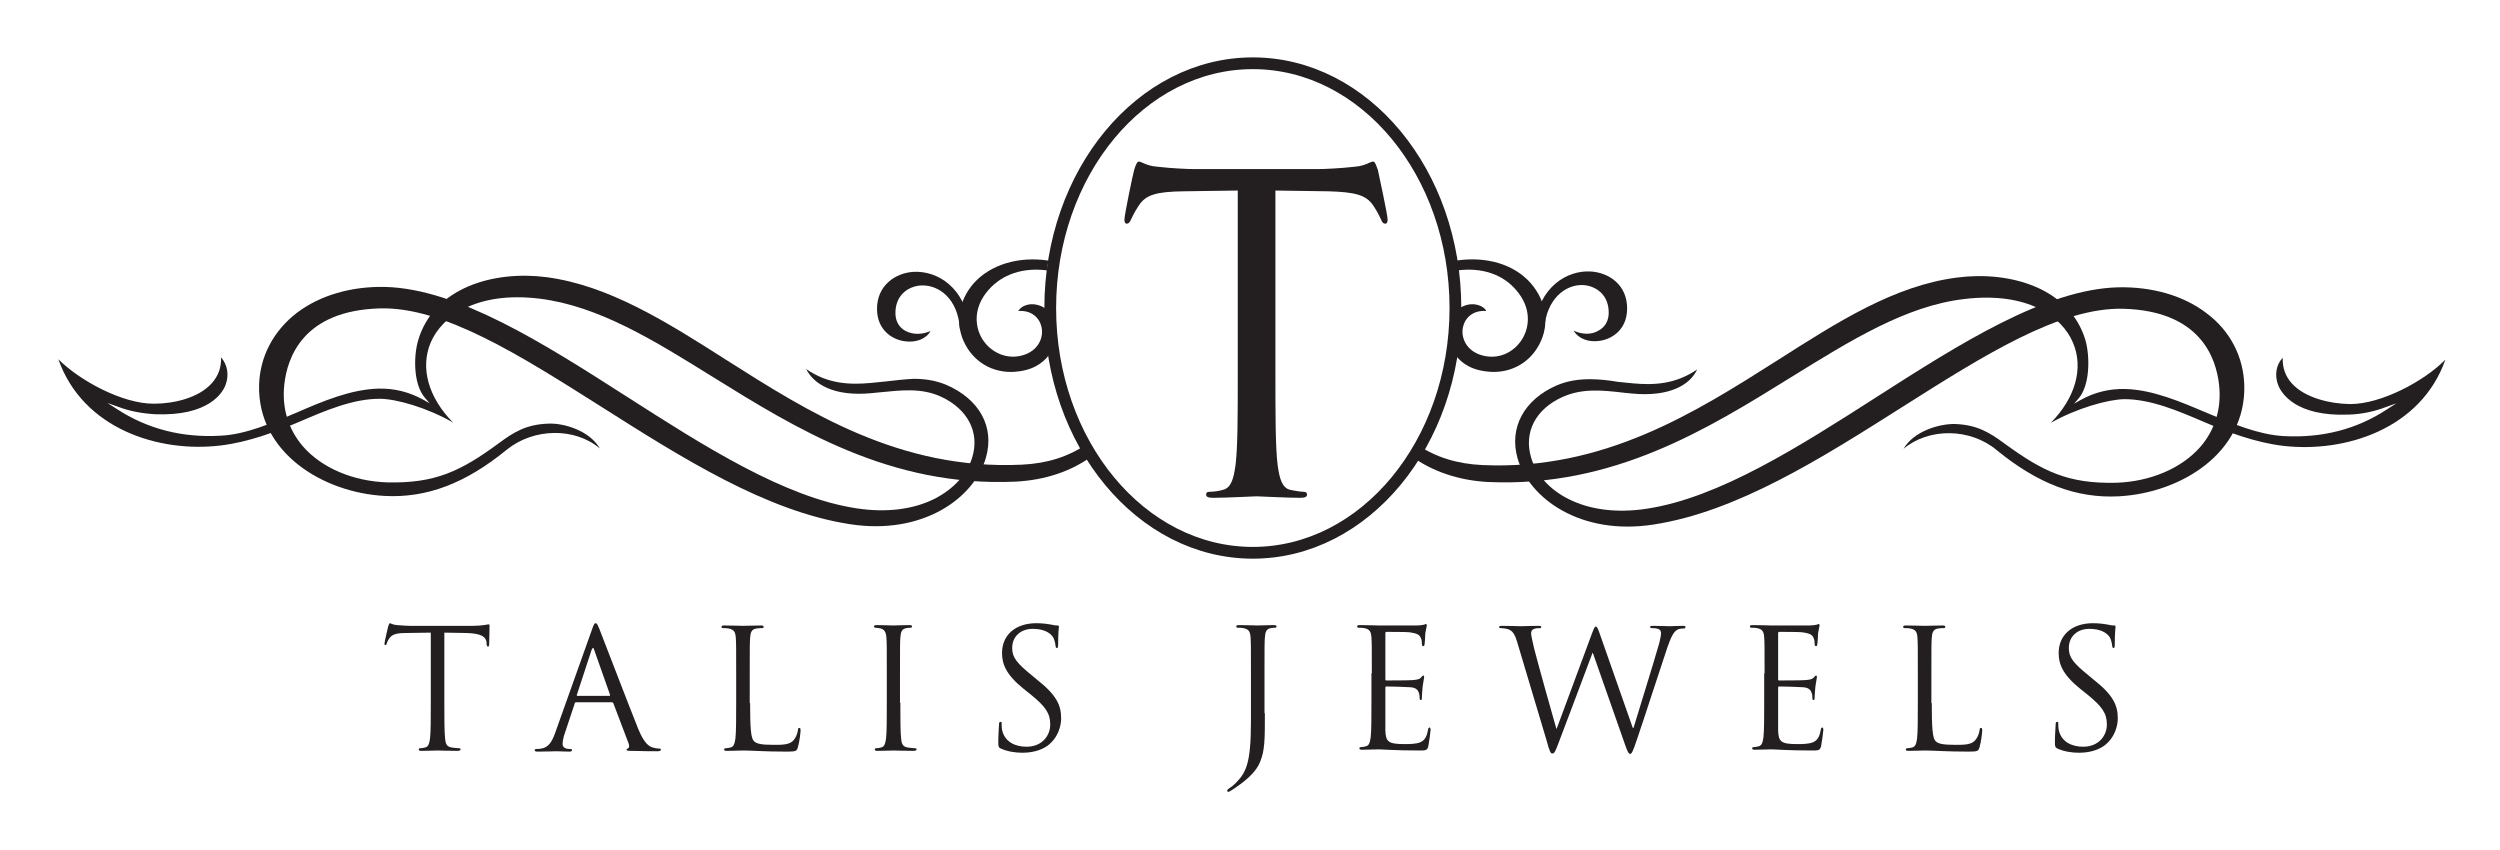
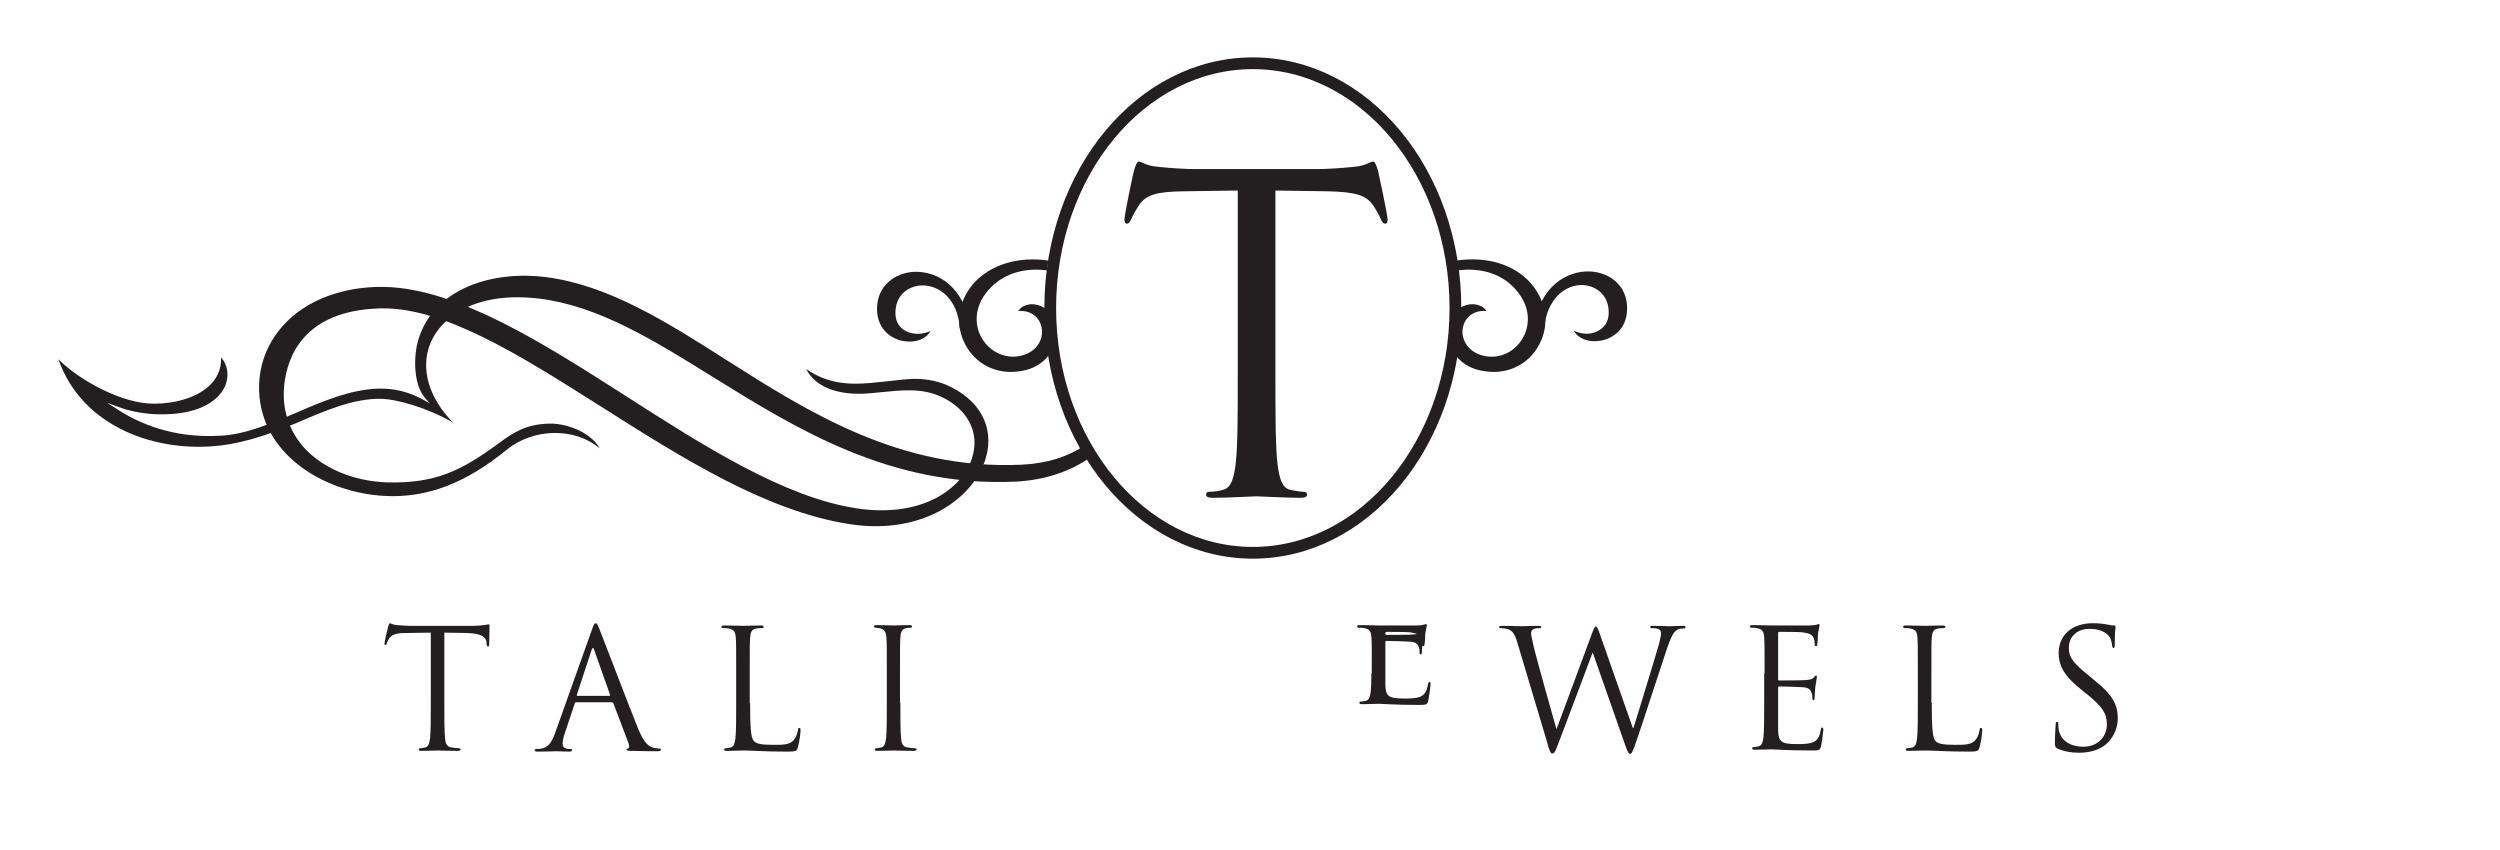
<svg xmlns="http://www.w3.org/2000/svg" version="1.1" id="Layer_1" x="0px" y="0px" width="663.9px" height="225.7px" viewBox="0 0 663.9 225.7" style="enable-background:new 0 0 663.9 225.7;" xml:space="preserve">
  <style type="text/css">
	.st0{fill:#231F20;}
	.st1{fill-rule:evenodd;clip-rule:evenodd;fill:none;stroke:#231F20;stroke-width:3.122;stroke-miterlimit:10;}
</style>
  <g>
    <g>
      <g>
        <path class="st0" d="M386.2,93.8c1.2,1.9,3.6,4.2,8.2,4.8c6,0.9,11.5-1.8,14.3-7c2.9-5.3,2-11.6-2.2-16.4c-4.4-5-11.7-7.2-19.8-6     l0.4,2.6c6.4-0.8,11.9,1,15.5,5.2c4.2,4.8,3.6,9.9,1.6,13.1c-2.3,3.7-6.5,5.4-10.5,4.3c-4.2-1.1-5.8-4.6-5.2-7.5     c0.5-2.4,2.6-4.6,6.2-4.3c-0.4-0.8-1.2-1.3-2.2-1.6c-1.7-0.5-3.6-0.1-5.1,1c-0.1,0.8-0.3,4.5-0.5,6.3     C386.8,90.1,386.3,93.2,386.2,93.8z" />
      </g>
      <g>
-         <path class="st0" d="M374.6,121c5.7,4.2,12.8,6.6,20.6,7c33.3,1.5,58.3-14.1,80.4-27.8c15.7-9.7,30.5-19,46.1-20.8     c16.8-2,25.9,4.7,28.8,11.6c2.9,6.8,0.6,14.7-5.9,21.3c6.9-3.9,15.1-6.2,19.5-6.3c7.1,0,14.3,3.1,21.3,6.1     c6.1,2.6,13.4,5.4,20.9,6.3c16.4,1.9,36.6-4.4,43.1-22.9c-5.7,5.8-17.1,11.8-25.2,11.8c-0.1,0-0.2,0-0.3,0     c-5.1-0.1-11.8-1.6-15.3-5.5c-1.7-1.9-2.5-4.2-2.4-6.8c-1.8,1.9-2.2,4.7-1.2,7.3c0.8,2,4.5,8.4,18.8,7.8c3.3-0.1,6.7-0.8,9.8-2     l2.8-1l-2.5,1.6c-8,5.3-17.3,7.7-27.6,7.1c-6.6-0.4-13.5-3.3-20.1-6.1c-7.1-3-14.5-6.2-21.8-6.4c-4.3-0.1-8.3,0.9-12,3l-1.6,0.9     l1.2-1.4c3.1-3.6,3-11.3,1.8-15.5c-4.2-13.9-20.1-18.4-34-16.6c-16.7,2.1-31.8,11.8-47.8,22c-21.6,13.7-46,29.3-78.4,27.8     c-6.6-0.3-12.4-2.1-17.2-5.4L374.6,121z" />
-       </g>
+         </g>
      <g>
        <path class="st0" d="M417.9,87.8c1.2,2.1,3.9,3.2,7,2.7c3.3-0.5,7.1-3,7.2-8.4c0.1-6.5-4.9-9.7-9.6-10     c-6.4-0.4-13.8,4.1-15.1,14.8l2.7,0.3c0.6-7.8,5.6-11.7,10.3-11.5c3.4,0.2,7,2.6,6.8,7.7c-0.1,1.9-1,3.5-2.7,4.4     C422.7,88.9,420.2,88.9,417.9,87.8z" />
      </g>
      <g>
-         <path class="st0" d="M422.2,100.7c-2.9,0-5.8,0.4-8.7,1.6c-8.8,3.8-12.8,11.3-10.5,19.4c3.1,10.7,16.8,20.6,36.1,17.6     c22.2-3.4,44.6-17.6,66.2-31.3c21.5-13.6,41.8-26.5,58.7-26c20.2,0.6,24.5,12.9,25.3,20.2c0.7,6.3-1.1,12-5,16.5     c-5,5.7-13.3,9.2-22.3,9.5c-12.7,0.3-19.4-2.9-29.8-10.5c-3.8-2.8-7.2-4.9-13-5.1c-4.2-0.1-11,1.9-13.7,6.6     c6.6-5.6,17.6-5.6,24.7,0.3c11,9,21.3,12.9,32.5,12.3c16.5-0.9,33.7-11.5,33.3-29.4c-0.2-7.6-3.7-14.5-10-19.2     c-6.1-4.7-14.5-7.1-23.5-6.9c-19.3,0.5-42.1,15-64.1,29.1c-20.6,13.2-41.9,26.8-61.1,29.7c-7.9,1.2-15.1,0.3-20.8-2.6     c-5-2.5-8.6-6.5-9.9-11c-2-6.7,1.2-12.9,8.4-16.1c5.2-2.3,10.3-1.8,16.3-1.1c0.7,0.1,1.3,0.1,2,0.2c10.2,1,15.6-2.4,17.4-6.4     c-5.8,4-11.6,4.2-17.1,3.7c-1.3-0.1-2.7-0.3-4-0.4C427.3,101,424.8,100.7,422.2,100.7z" />
-       </g>
+         </g>
    </g>
  </g>
  <g>
    <g>
      <g>
        <path class="st0" d="M278.2,88.3c-0.2-1.8-0.5-5.5-0.5-6.3c-1.5-1.1-3.5-1.5-5.1-1c-1,0.3-1.7,0.8-2.2,1.6     c3.6-0.3,5.7,1.9,6.2,4.3c0.6,2.9-1,6.4-5.2,7.5c-4,1.1-8.2-0.7-10.5-4.3c-2-3.2-2.6-8.3,1.6-13.1c3.7-4.2,9.2-6,15.5-5.2     l0.4-2.6c-8-1.2-15.4,1.1-19.8,6c-4.2,4.8-5.1,11.1-2.2,16.4c2.8,5.2,8.3,7.9,14.3,7c4.6-0.6,7-3,8.2-4.8     C278.9,93.2,278.4,90.1,278.2,88.3z" />
      </g>
      <g>
        <path class="st0" d="M288.5,118c-4.8,3.3-10.5,5.1-17.2,5.4c-32.4,1.5-56.8-14.1-78.4-27.8c-16-10.2-31.2-19.8-47.8-22     c-13.9-1.8-29.8,2.7-34,16.6c-1.3,4.2-1.4,11.9,1.8,15.5l1.2,1.4l-1.6-0.9c-3.8-2.1-7.7-3.1-12-3c-7.3,0.2-14.7,3.3-21.8,6.4     c-6.6,2.8-13.5,5.8-20.1,6.1c-10.2,0.6-19.5-1.8-27.6-7.1l-2.5-1.6l2.8,1c3.1,1.2,6.5,1.8,9.8,2c14.4,0.6,18.1-5.8,18.8-7.8     c1-2.6,0.5-5.4-1.2-7.3c0.1,2.6-0.7,4.9-2.4,6.8c-3.5,4-10.2,5.5-15.3,5.5c-0.1,0-0.2,0-0.3,0c-8.1,0-19.4-6-25.2-11.8     c6.5,18.5,26.7,24.9,43.1,22.9c7.5-0.9,14.8-3.7,20.9-6.3c7-3,14.2-6.1,21.3-6.1c4.5,0,12.7,2.4,19.5,6.3     c-6.5-6.6-8.8-14.5-5.9-21.3c3-6.9,12.1-13.6,28.8-11.6c15.7,1.9,30.5,11.1,46.1,20.8c22.1,13.7,47.1,29.3,80.4,27.8     c7.9-0.4,15-2.8,20.6-7L288.5,118z" />
      </g>
      <g>
        <path class="st0" d="M240.5,87.9c-1.7-0.9-2.6-2.5-2.7-4.4c-0.2-5.1,3.4-7.5,6.8-7.7c4.8-0.2,9.8,3.6,10.3,11.5l2.7-0.3     c-1.3-10.7-8.7-15.2-15.1-14.8c-4.7,0.3-9.7,3.6-9.6,10c0.1,5.4,3.9,7.9,7.2,8.4c3.1,0.5,5.9-0.6,7-2.7     C244.9,88.9,242.4,88.9,240.5,87.9z" />
      </g>
      <g>
        <path class="st0" d="M235.2,101.3c-1.3,0.1-2.7,0.3-4,0.4c-5.5,0.5-11.4,0.3-17.1-3.7c1.9,3.9,7.2,7.4,17.4,6.4     c0.7-0.1,1.3-0.1,2-0.2c6-0.6,11.2-1.2,16.3,1.1c7.2,3.3,10.4,9.5,8.4,16.1c-1.3,4.5-4.9,8.4-9.9,11c-5.7,2.9-12.9,3.8-20.8,2.6     c-19.2-2.9-40.5-16.5-61.1-29.7c-22-14.1-44.8-28.6-64.1-29.1c-9-0.2-17.3,2.2-23.5,6.9c-6.2,4.8-9.8,11.6-10,19.2     c-0.4,17.9,16.9,28.5,33.3,29.4c11.2,0.6,21.5-3.3,32.5-12.3c7.2-5.8,18.1-5.9,24.7-0.3c-2.7-4.7-9.5-6.8-13.7-6.6     c-5.9,0.2-9.2,2.3-13,5.1c-10.3,7.6-17.1,10.8-29.8,10.5c-9-0.3-17.3-3.8-22.3-9.5c-3.9-4.5-5.7-10.2-5-16.5     c0.8-7.3,5.1-19.6,25.3-20.2c16.9-0.5,37.2,12.4,58.7,26c21.6,13.7,44,27.9,66.2,31.3c19.3,3,33-6.9,36.1-17.6     c2.4-8.2-1.7-15.6-10.5-19.4c-2.9-1.2-5.7-1.6-8.7-1.6C240.4,100.7,237.8,101,235.2,101.3z" />
      </g>
    </g>
  </g>
  <ellipse class="st1" cx="332.7" cy="81.8" rx="53.8" ry="65" />
  <path class="st0" d="M338.7,50.6v48.6c0,11.3,0,19.5,0.6,24.4h0c0.5,3.4,1.1,6,3.4,6.5c1.1,0.2,2.5,0.5,3.5,0.5  c0.7,0,0.9,0.4,0.9,0.7c0,0.7-0.6,0.9-1.9,0.9c-3.5,0-10.9-0.4-11.5-0.4h0c-0.6,0-8,0.4-11.5,0.4c-1.3,0-1.9-0.2-1.9-0.9  c0-0.4,0.2-0.7,0.9-0.7c1.1,0,2.5-0.2,3.5-0.5c2.3-0.5,2.9-3.1,3.4-6.5c0.6-4.9,0.6-13.2,0.6-24.4V50.6l-14.3,0.2  c-7.3,0.1-10.1,0.9-12,3.8c-1.3,2-1.6,2.8-2,3.6c-0.4,0.9-0.7,1.2-1.2,1.2c-0.4,0-0.6-0.4-0.6-1.1c0-1.2,2.3-12.3,2.6-13.2  c0.2-0.7,0.7-2.2,1.2-2.2c0.8,0,2,1.2,5.2,1.4c3.4,0.4,7.9,0.6,9.3,0.6h16.4h0.5h16.4c1.4,0,5.9-0.2,9.3-0.6  c3.2-0.2,4.3-1.4,5.2-1.4c0.5,0,0.9,1.5,1.2,2.2c0.2,0.9,2.6,12,2.6,13.2c0,0.7-0.2,1.1-0.6,1.1c-0.5,0-0.8-0.2-1.2-1.2  c-0.4-0.8-0.7-1.6-2-3.6c-1.9-2.8-4.7-3.6-12-3.8l-14.3-0.2H338.7z" />
  <g>
    <path class="st0" d="M118,186.6c0,4.2,0,7.7,0.2,9.5c0.1,1.3,0.4,2.2,1.7,2.4c0.6,0.1,1.6,0.2,2,0.2c0.3,0,0.4,0.1,0.4,0.3   c0,0.2-0.2,0.4-0.7,0.4c-2.4,0-5.2-0.1-5.4-0.1c-0.2,0-3,0.1-4.3,0.1c-0.5,0-0.7-0.1-0.7-0.4c0-0.1,0.1-0.3,0.4-0.3   c0.4,0,0.9-0.1,1.3-0.2c0.9-0.2,1.1-1.1,1.3-2.4c0.2-1.8,0.2-5.3,0.2-9.5V168l-6.5,0.1c-2.7,0-3.8,0.4-4.5,1.4   c-0.5,0.7-0.6,1.1-0.7,1.4c-0.1,0.4-0.3,0.4-0.4,0.4c-0.1,0-0.2-0.1-0.2-0.4c0-0.4,0.9-4.2,1-4.6c0.1-0.3,0.3-0.8,0.4-0.8   c0.3,0,0.7,0.4,1.9,0.5c1.3,0.1,2.9,0.2,3.5,0.2h16.5c2.8,0,4-0.4,4.4-0.4c0.2,0,0.2,0.3,0.2,0.5c0,1.3-0.1,4.4-0.1,4.8   c0,0.4-0.1,0.6-0.3,0.6c-0.2,0-0.3-0.1-0.4-0.7l0-0.5c-0.2-1.3-1.2-2.3-5.4-2.4L118,168V186.6z" />
    <path class="st0" d="M157.2,167.2c0.5-1.5,0.7-1.7,1-1.7s0.4,0.2,1,1.6c0.7,1.7,7.6,19.8,10.3,26.5c1.6,3.9,2.9,4.6,3.8,4.9   c0.7,0.2,1.3,0.3,1.8,0.3c0.3,0,0.4,0,0.4,0.3c0,0.3-0.4,0.4-0.9,0.4c-0.7,0-3.9,0-6.9-0.1c-0.8,0-1.3,0-1.3-0.3   c0-0.2,0.1-0.3,0.3-0.3c0.3-0.1,0.5-0.5,0.3-1.2l-4.1-10.8c-0.1-0.2-0.2-0.3-0.4-0.3h-9.5c-0.2,0-0.4,0.1-0.4,0.4l-2.6,7.8   c-0.4,1.1-0.6,2.2-0.6,2.9c0,0.9,0.9,1.3,1.7,1.3h0.4c0.3,0,0.4,0.1,0.4,0.3c0,0.3-0.3,0.4-0.7,0.4c-1.1,0-2.9-0.1-3.4-0.1   s-2.9,0.1-5,0.1c-0.6,0-0.8-0.1-0.8-0.4c0-0.2,0.2-0.3,0.4-0.3c0.3,0,0.9,0,1.3-0.1c2-0.3,2.9-1.9,3.7-4.1L157.2,167.2z    M161.8,184.8c0.2,0,0.2-0.1,0.2-0.3l-4.2-11.9c-0.2-0.7-0.4-0.7-0.7,0l-3.9,11.9c-0.1,0.2,0,0.3,0.1,0.3H161.8z" />
    <path class="st0" d="M199.2,186.7c0,6.5,0.2,9.3,1,10.1c0.7,0.7,1.8,1,5.3,1c2.3,0,4.3,0,5.3-1.3c0.6-0.7,1-1.8,1.1-2.6   c0-0.4,0.1-0.6,0.4-0.6c0.2,0,0.3,0.2,0.3,0.7c0,0.5-0.3,3.1-0.7,4.4c-0.3,1-0.4,1.2-2.8,1.2c-6.3,0-9.2-0.3-11.8-0.3   c-0.4,0-3,0.1-4.3,0.1c-0.5,0-0.7-0.1-0.7-0.4c0-0.1,0.1-0.3,0.4-0.3c0.4,0,0.9-0.1,1.3-0.2c0.9-0.2,1.1-1.1,1.3-2.4   c0.2-1.8,0.2-5.3,0.2-9.5v-7.7c0-6.9,0-8.1-0.1-9.5c-0.1-1.5-0.4-2.2-1.9-2.5c-0.4-0.1-1.1-0.1-1.5-0.1c-0.2,0-0.4-0.1-0.4-0.3   c0-0.3,0.2-0.4,0.7-0.4c2,0,4.8,0.1,5,0.1c0.2,0,3.4-0.1,4.8-0.1c0.5,0,0.7,0.1,0.7,0.4c0,0.2-0.2,0.3-0.4,0.3   c-0.3,0-0.9,0-1.5,0.1c-1.3,0.2-1.6,1-1.7,2.5c-0.1,1.4-0.1,2.6-0.1,9.5V186.7z" />
    <path class="st0" d="M239.1,186.6c0,4.2,0,7.7,0.2,9.5c0.1,1.3,0.4,2.2,1.7,2.4c0.6,0.1,1.6,0.2,2,0.2c0.3,0,0.4,0.1,0.4,0.3   c0,0.2-0.2,0.4-0.7,0.4c-2.4,0-5.2-0.1-5.4-0.1c-0.2,0-3,0.1-4.3,0.1c-0.5,0-0.7-0.1-0.7-0.4c0-0.1,0.1-0.3,0.4-0.3   c0.4,0,0.9-0.1,1.3-0.2c0.9-0.2,1.1-1.1,1.3-2.4c0.2-1.8,0.2-5.3,0.2-9.5v-7.7c0-6.9,0-8.1-0.1-9.5c-0.1-1.5-0.5-2.2-1.5-2.5   c-0.5-0.1-1.1-0.2-1.4-0.2c-0.2,0-0.4-0.1-0.4-0.3c0-0.3,0.2-0.4,0.7-0.4c1.5,0,4.2,0.1,4.4,0.1c0.2,0,3-0.1,4.3-0.1   c0.5,0,0.7,0.1,0.7,0.4c0,0.2-0.2,0.3-0.4,0.3c-0.3,0-0.6,0-1.1,0.1c-1.2,0.2-1.5,1-1.6,2.5c-0.1,1.4-0.1,2.6-0.1,9.5V186.6z" />
-     <path class="st0" d="M265.8,198.8c-0.6-0.3-0.7-0.5-0.7-1.7c0-2.2,0.2-4,0.2-4.7c0-0.5,0.1-0.7,0.4-0.7c0.3,0,0.3,0.1,0.3,0.5   c0,0.4,0,1,0.1,1.6c0.7,3.3,3.6,4.5,6.5,4.5c4.2,0,6.3-3,6.3-5.9c0-3-1.3-4.8-5.1-7.9l-2-1.6c-4.7-3.8-5.7-6.6-5.7-9.5   c0-4.7,3.5-7.9,9.1-7.9c1.7,0,3,0.2,4.1,0.4c0.8,0.2,1.2,0.2,1.5,0.2s0.4,0.1,0.4,0.3c0,0.2-0.2,1.7-0.2,4.7c0,0.7-0.1,1-0.3,1   c-0.3,0-0.3-0.2-0.4-0.6c0-0.5-0.3-1.7-0.6-2.2c-0.3-0.5-1.5-2.3-5.5-2.3c-3,0-5.4,1.9-5.4,5.1c0,2.5,1.2,4,5.4,7.4l1.2,1   c5.2,4.1,6.4,6.8,6.4,10.3c0,1.8-0.7,5.1-3.7,7.3c-1.9,1.3-4.3,1.8-6.6,1.8C269.7,199.9,267.6,199.6,265.8,198.8z" />
-     <path class="st0" d="M335.9,189.4c0,7.1,0,9.9-1.3,13c-0.9,2.2-2.9,4.3-6.4,6.7c-0.6,0.4-1.3,0.9-1.7,1.1c-0.1,0-0.2,0.1-0.3,0.1   s-0.3-0.1-0.3-0.3c0-0.3,0.2-0.4,0.6-0.7c0.5-0.3,1.1-0.8,1.5-1.2c2.9-2.9,4.2-5.2,4.2-16.6v-12.7c0-6.9,0-8.1-0.1-9.5   c-0.1-1.5-0.4-2.2-1.9-2.5c-0.4-0.1-1.1-0.1-1.5-0.1c-0.2,0-0.4-0.1-0.4-0.3c0-0.3,0.2-0.4,0.7-0.4c2,0,4.8,0.1,5,0.1   s3-0.1,4.3-0.1c0.5,0,0.7,0.1,0.7,0.4c0,0.2-0.2,0.3-0.4,0.3c-0.3,0-0.6,0-1.1,0.1c-1.2,0.2-1.5,1-1.6,2.5   c-0.1,1.4-0.1,2.6-0.1,9.5V189.4z" />
-     <path class="st0" d="M364.3,178.8c0-6.9,0-8.1-0.1-9.5c-0.1-1.5-0.4-2.2-1.9-2.5c-0.4-0.1-1.1-0.1-1.5-0.1c-0.2,0-0.4-0.1-0.4-0.3   c0-0.3,0.2-0.4,0.7-0.4c2,0,4.8,0.1,5,0.1c0.3,0,9.1,0,10.1,0c0.8,0,1.5-0.1,1.9-0.2c0.2,0,0.4-0.2,0.6-0.2c0.1,0,0.2,0.2,0.2,0.4   c0,0.3-0.2,0.8-0.4,2.1c0,0.4-0.1,2.4-0.2,2.9c0,0.2-0.1,0.5-0.3,0.5c-0.3,0-0.4-0.2-0.4-0.6c0-0.3,0-1.1-0.3-1.6   c-0.3-0.7-0.7-1.2-3.1-1.5c-0.7-0.1-5.5-0.1-6-0.1c-0.2,0-0.3,0.1-0.3,0.4v12.1c0,0.3,0,0.4,0.3,0.4c0.6,0,6,0,7-0.1   c1.1-0.1,1.7-0.2,2.1-0.6c0.3-0.4,0.5-0.6,0.7-0.6c0.1,0,0.2,0.1,0.2,0.4c0,0.3-0.2,1-0.4,2.5c-0.1,0.9-0.2,2.5-0.2,2.8   c0,0.4,0,0.8-0.3,0.8c-0.2,0-0.3-0.2-0.3-0.4c0-0.4,0-0.9-0.2-1.5c-0.2-0.6-0.6-1.4-2.3-1.5c-1.2-0.1-5.5-0.2-6.3-0.2   c-0.2,0-0.3,0.1-0.3,0.3v3.9c0,1.5,0,6.6,0,7.5c0.1,3,0.8,3.6,5.1,3.6c1.1,0,3.1,0,4.2-0.5c1.1-0.5,1.7-1.4,2-3.2   c0.1-0.5,0.2-0.7,0.4-0.7c0.3,0,0.3,0.4,0.3,0.7c0,0.4-0.4,3.3-0.6,4.3c-0.3,1.1-0.7,1.1-2.4,1.1c-6.6,0-9.6-0.3-10.9-0.3   c-0.2,0-3,0.1-4.3,0.1c-0.5,0-0.7-0.1-0.7-0.4c0-0.1,0.1-0.3,0.4-0.3c0.4,0,0.9-0.1,1.3-0.2c0.9-0.2,1.1-1.1,1.3-2.4   c0.2-1.8,0.2-5.3,0.2-9.5V178.8z" />
+     <path class="st0" d="M364.3,178.8c0-6.9,0-8.1-0.1-9.5c-0.1-1.5-0.4-2.2-1.9-2.5c-0.4-0.1-1.1-0.1-1.5-0.1c-0.2,0-0.4-0.1-0.4-0.3   c0-0.3,0.2-0.4,0.7-0.4c2,0,4.8,0.1,5,0.1c0.3,0,9.1,0,10.1,0c0.8,0,1.5-0.1,1.9-0.2c0.2,0,0.4-0.2,0.6-0.2c0.1,0,0.2,0.2,0.2,0.4   c0,0.3-0.2,0.8-0.4,2.1c0,0.4-0.1,2.4-0.2,2.9c0,0.2-0.1,0.5-0.3,0.5c-0.3,0-0.4-0.2-0.4-0.6c0-0.3,0-1.1-0.3-1.6   c-0.3-0.7-0.7-1.2-3.1-1.5c-0.7-0.1-5.5-0.1-6-0.1c-0.2,0-0.3,0.1-0.3,0.4c0,0.3,0,0.4,0.3,0.4c0.6,0,6,0,7-0.1   c1.1-0.1,1.7-0.2,2.1-0.6c0.3-0.4,0.5-0.6,0.7-0.6c0.1,0,0.2,0.1,0.2,0.4c0,0.3-0.2,1-0.4,2.5c-0.1,0.9-0.2,2.5-0.2,2.8   c0,0.4,0,0.8-0.3,0.8c-0.2,0-0.3-0.2-0.3-0.4c0-0.4,0-0.9-0.2-1.5c-0.2-0.6-0.6-1.4-2.3-1.5c-1.2-0.1-5.5-0.2-6.3-0.2   c-0.2,0-0.3,0.1-0.3,0.3v3.9c0,1.5,0,6.6,0,7.5c0.1,3,0.8,3.6,5.1,3.6c1.1,0,3.1,0,4.2-0.5c1.1-0.5,1.7-1.4,2-3.2   c0.1-0.5,0.2-0.7,0.4-0.7c0.3,0,0.3,0.4,0.3,0.7c0,0.4-0.4,3.3-0.6,4.3c-0.3,1.1-0.7,1.1-2.4,1.1c-6.6,0-9.6-0.3-10.9-0.3   c-0.2,0-3,0.1-4.3,0.1c-0.5,0-0.7-0.1-0.7-0.4c0-0.1,0.1-0.3,0.4-0.3c0.4,0,0.9-0.1,1.3-0.2c0.9-0.2,1.1-1.1,1.3-2.4   c0.2-1.8,0.2-5.3,0.2-9.5V178.8z" />
    <path class="st0" d="M433.6,193.3h0.2c1.2-4,5.2-16.8,6.8-22.4c0.4-1.6,0.5-2.2,0.5-2.8c0-0.8-0.5-1.3-2.5-1.3   c-0.2,0-0.4-0.1-0.4-0.3c0-0.2,0.2-0.3,0.7-0.3c2.2,0,4.1,0.1,4.5,0.1c0.3,0,2.2-0.1,3.6-0.1c0.4,0,0.6,0.1,0.6,0.3   c0,0.2-0.1,0.4-0.4,0.4c-0.2,0-1,0-1.5,0.2c-1.3,0.5-2,2.3-2.9,4.8c-1.9,5.6-6.4,19.6-8.1,24.5c-1.1,3.3-1.4,3.8-1.8,3.8   c-0.4,0-0.7-0.6-1.3-2.3l-8.6-24.5h-0.1c-1.6,4.2-7.6,20.3-9.2,24.4c-0.7,1.8-0.9,2.3-1.5,2.3c-0.4,0-0.7-0.5-1.5-3.5l-7.8-26.1   c-0.7-2.3-1.3-3-2.4-3.4c-0.6-0.2-1.7-0.3-2-0.3c-0.2,0-0.4,0-0.4-0.3c0-0.2,0.3-0.3,0.7-0.3c2.3,0,4.7,0.1,5.2,0.1   c0.4,0,2.3-0.1,4.5-0.1c0.6,0,0.8,0.1,0.8,0.3c0,0.3-0.2,0.3-0.4,0.3c-0.4,0-1.2,0-1.7,0.3c-0.3,0.1-0.6,0.5-0.6,1.1s0.4,2.1,0.8,4   c0.7,2.8,5.2,19,5.9,21.3h0.1l9.3-25.1c0.7-1.8,0.8-2,1.1-2c0.3,0,0.6,0.6,1.1,2.1L433.6,193.3z" />
    <path class="st0" d="M468.6,178.8c0-6.9,0-8.1-0.1-9.5c-0.1-1.5-0.4-2.2-1.9-2.5c-0.4-0.1-1.1-0.1-1.5-0.1c-0.2,0-0.4-0.1-0.4-0.3   c0-0.3,0.2-0.4,0.7-0.4c2,0,4.8,0.1,5,0.1c0.3,0,9.1,0,10.1,0c0.8,0,1.5-0.1,1.9-0.2c0.2,0,0.4-0.2,0.6-0.2c0.1,0,0.2,0.2,0.2,0.4   c0,0.3-0.2,0.8-0.4,2.1c0,0.4-0.1,2.4-0.2,2.9c0,0.2-0.1,0.5-0.3,0.5c-0.3,0-0.4-0.2-0.4-0.6c0-0.3,0-1.1-0.3-1.6   c-0.3-0.7-0.7-1.2-3.1-1.5c-0.7-0.1-5.5-0.1-6-0.1c-0.2,0-0.3,0.1-0.3,0.4v12.1c0,0.3,0,0.4,0.3,0.4c0.6,0,6,0,7-0.1   c1.1-0.1,1.7-0.2,2.1-0.6c0.3-0.4,0.5-0.6,0.7-0.6c0.1,0,0.2,0.1,0.2,0.4c0,0.3-0.2,1-0.4,2.5c-0.1,0.9-0.2,2.5-0.2,2.8   c0,0.4,0,0.8-0.3,0.8c-0.2,0-0.3-0.2-0.3-0.4c0-0.4,0-0.9-0.2-1.5c-0.2-0.6-0.6-1.4-2.3-1.5c-1.2-0.1-5.5-0.2-6.3-0.2   c-0.2,0-0.3,0.1-0.3,0.3v3.9c0,1.5,0,6.6,0,7.5c0.1,3,0.8,3.6,5.1,3.6c1.1,0,3.1,0,4.2-0.5c1.1-0.5,1.7-1.4,2-3.2   c0.1-0.5,0.2-0.7,0.4-0.7c0.3,0,0.3,0.4,0.3,0.7c0,0.4-0.4,3.3-0.6,4.3c-0.3,1.1-0.7,1.1-2.4,1.1c-6.6,0-9.6-0.3-10.9-0.3   c-0.2,0-3,0.1-4.3,0.1c-0.5,0-0.7-0.1-0.7-0.4c0-0.1,0.1-0.3,0.4-0.3c0.4,0,0.9-0.1,1.3-0.2c0.9-0.2,1.1-1.1,1.3-2.4   c0.2-1.8,0.2-5.3,0.2-9.5V178.8z" />
    <path class="st0" d="M513,186.7c0,6.5,0.2,9.3,1,10.1c0.7,0.7,1.8,1,5.3,1c2.3,0,4.3,0,5.3-1.3c0.6-0.7,1-1.8,1.1-2.6   c0-0.4,0.1-0.6,0.4-0.6c0.2,0,0.3,0.2,0.3,0.7c0,0.5-0.3,3.1-0.7,4.4c-0.3,1-0.4,1.2-2.8,1.2c-6.3,0-9.2-0.3-11.8-0.3   c-0.4,0-3,0.1-4.3,0.1c-0.5,0-0.7-0.1-0.7-0.4c0-0.1,0.1-0.3,0.4-0.3c0.4,0,0.9-0.1,1.3-0.2c0.9-0.2,1.1-1.1,1.3-2.4   c0.2-1.8,0.2-5.3,0.2-9.5v-7.7c0-6.9,0-8.1-0.1-9.5c-0.1-1.5-0.4-2.2-1.9-2.5c-0.4-0.1-1.1-0.1-1.5-0.1c-0.2,0-0.4-0.1-0.4-0.3   c0-0.3,0.2-0.4,0.7-0.4c2,0,4.8,0.1,5,0.1c0.2,0,3.4-0.1,4.8-0.1c0.5,0,0.7,0.1,0.7,0.4c0,0.2-0.2,0.3-0.4,0.3   c-0.3,0-0.9,0-1.5,0.1c-1.3,0.2-1.6,1-1.7,2.5c-0.1,1.4-0.1,2.6-0.1,9.5V186.7z" />
    <path class="st0" d="M546.4,198.8c-0.6-0.3-0.7-0.5-0.7-1.7c0-2.2,0.2-4,0.2-4.7c0-0.5,0.1-0.7,0.4-0.7c0.3,0,0.3,0.1,0.3,0.5   c0,0.4,0,1,0.1,1.6c0.7,3.3,3.6,4.5,6.5,4.5c4.2,0,6.3-3,6.3-5.9c0-3-1.3-4.8-5.1-7.9l-2-1.6c-4.7-3.8-5.7-6.6-5.7-9.5   c0-4.7,3.5-7.9,9.1-7.9c1.7,0,3,0.2,4.1,0.4c0.8,0.2,1.2,0.2,1.5,0.2c0.4,0,0.4,0.1,0.4,0.3c0,0.2-0.2,1.7-0.2,4.7   c0,0.7-0.1,1-0.3,1c-0.3,0-0.3-0.2-0.4-0.6c0-0.5-0.3-1.7-0.6-2.2c-0.3-0.5-1.5-2.3-5.5-2.3c-3,0-5.4,1.9-5.4,5.1   c0,2.5,1.2,4,5.4,7.4l1.2,1c5.2,4.1,6.4,6.8,6.4,10.3c0,1.8-0.7,5.1-3.7,7.3c-1.9,1.3-4.3,1.8-6.6,1.8   C550.2,199.9,548.2,199.6,546.4,198.8z" />
  </g>
</svg>